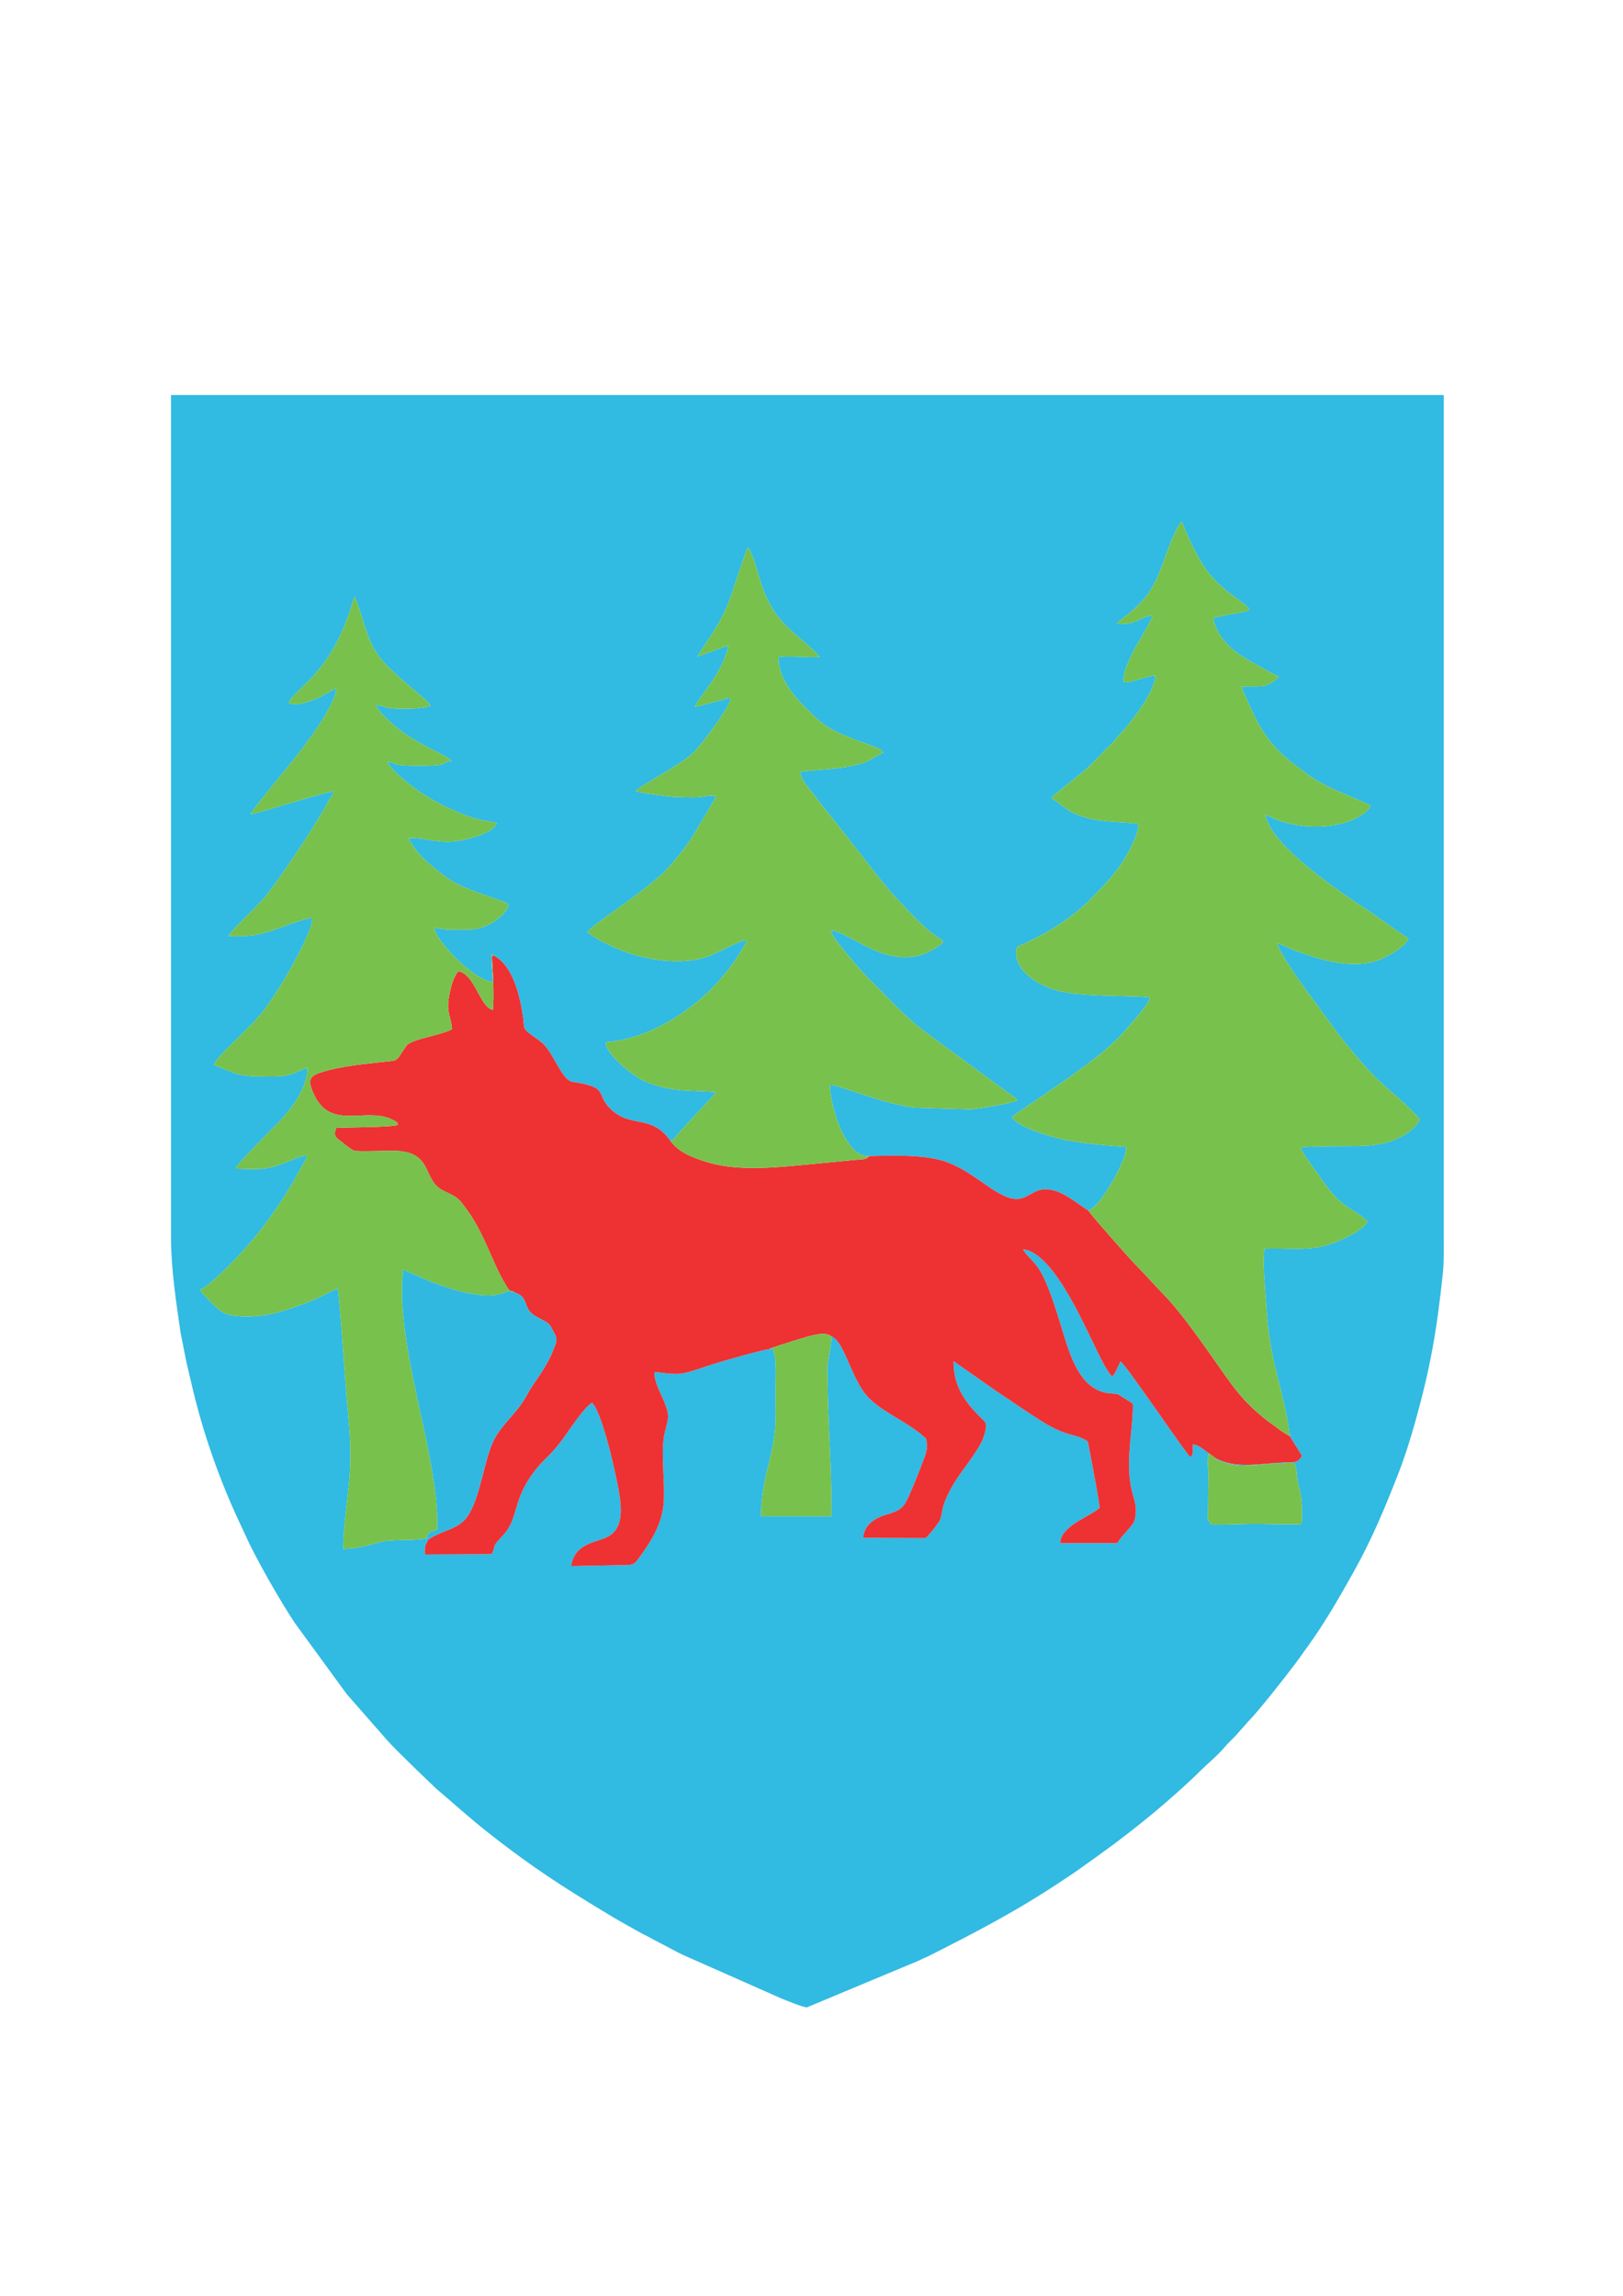
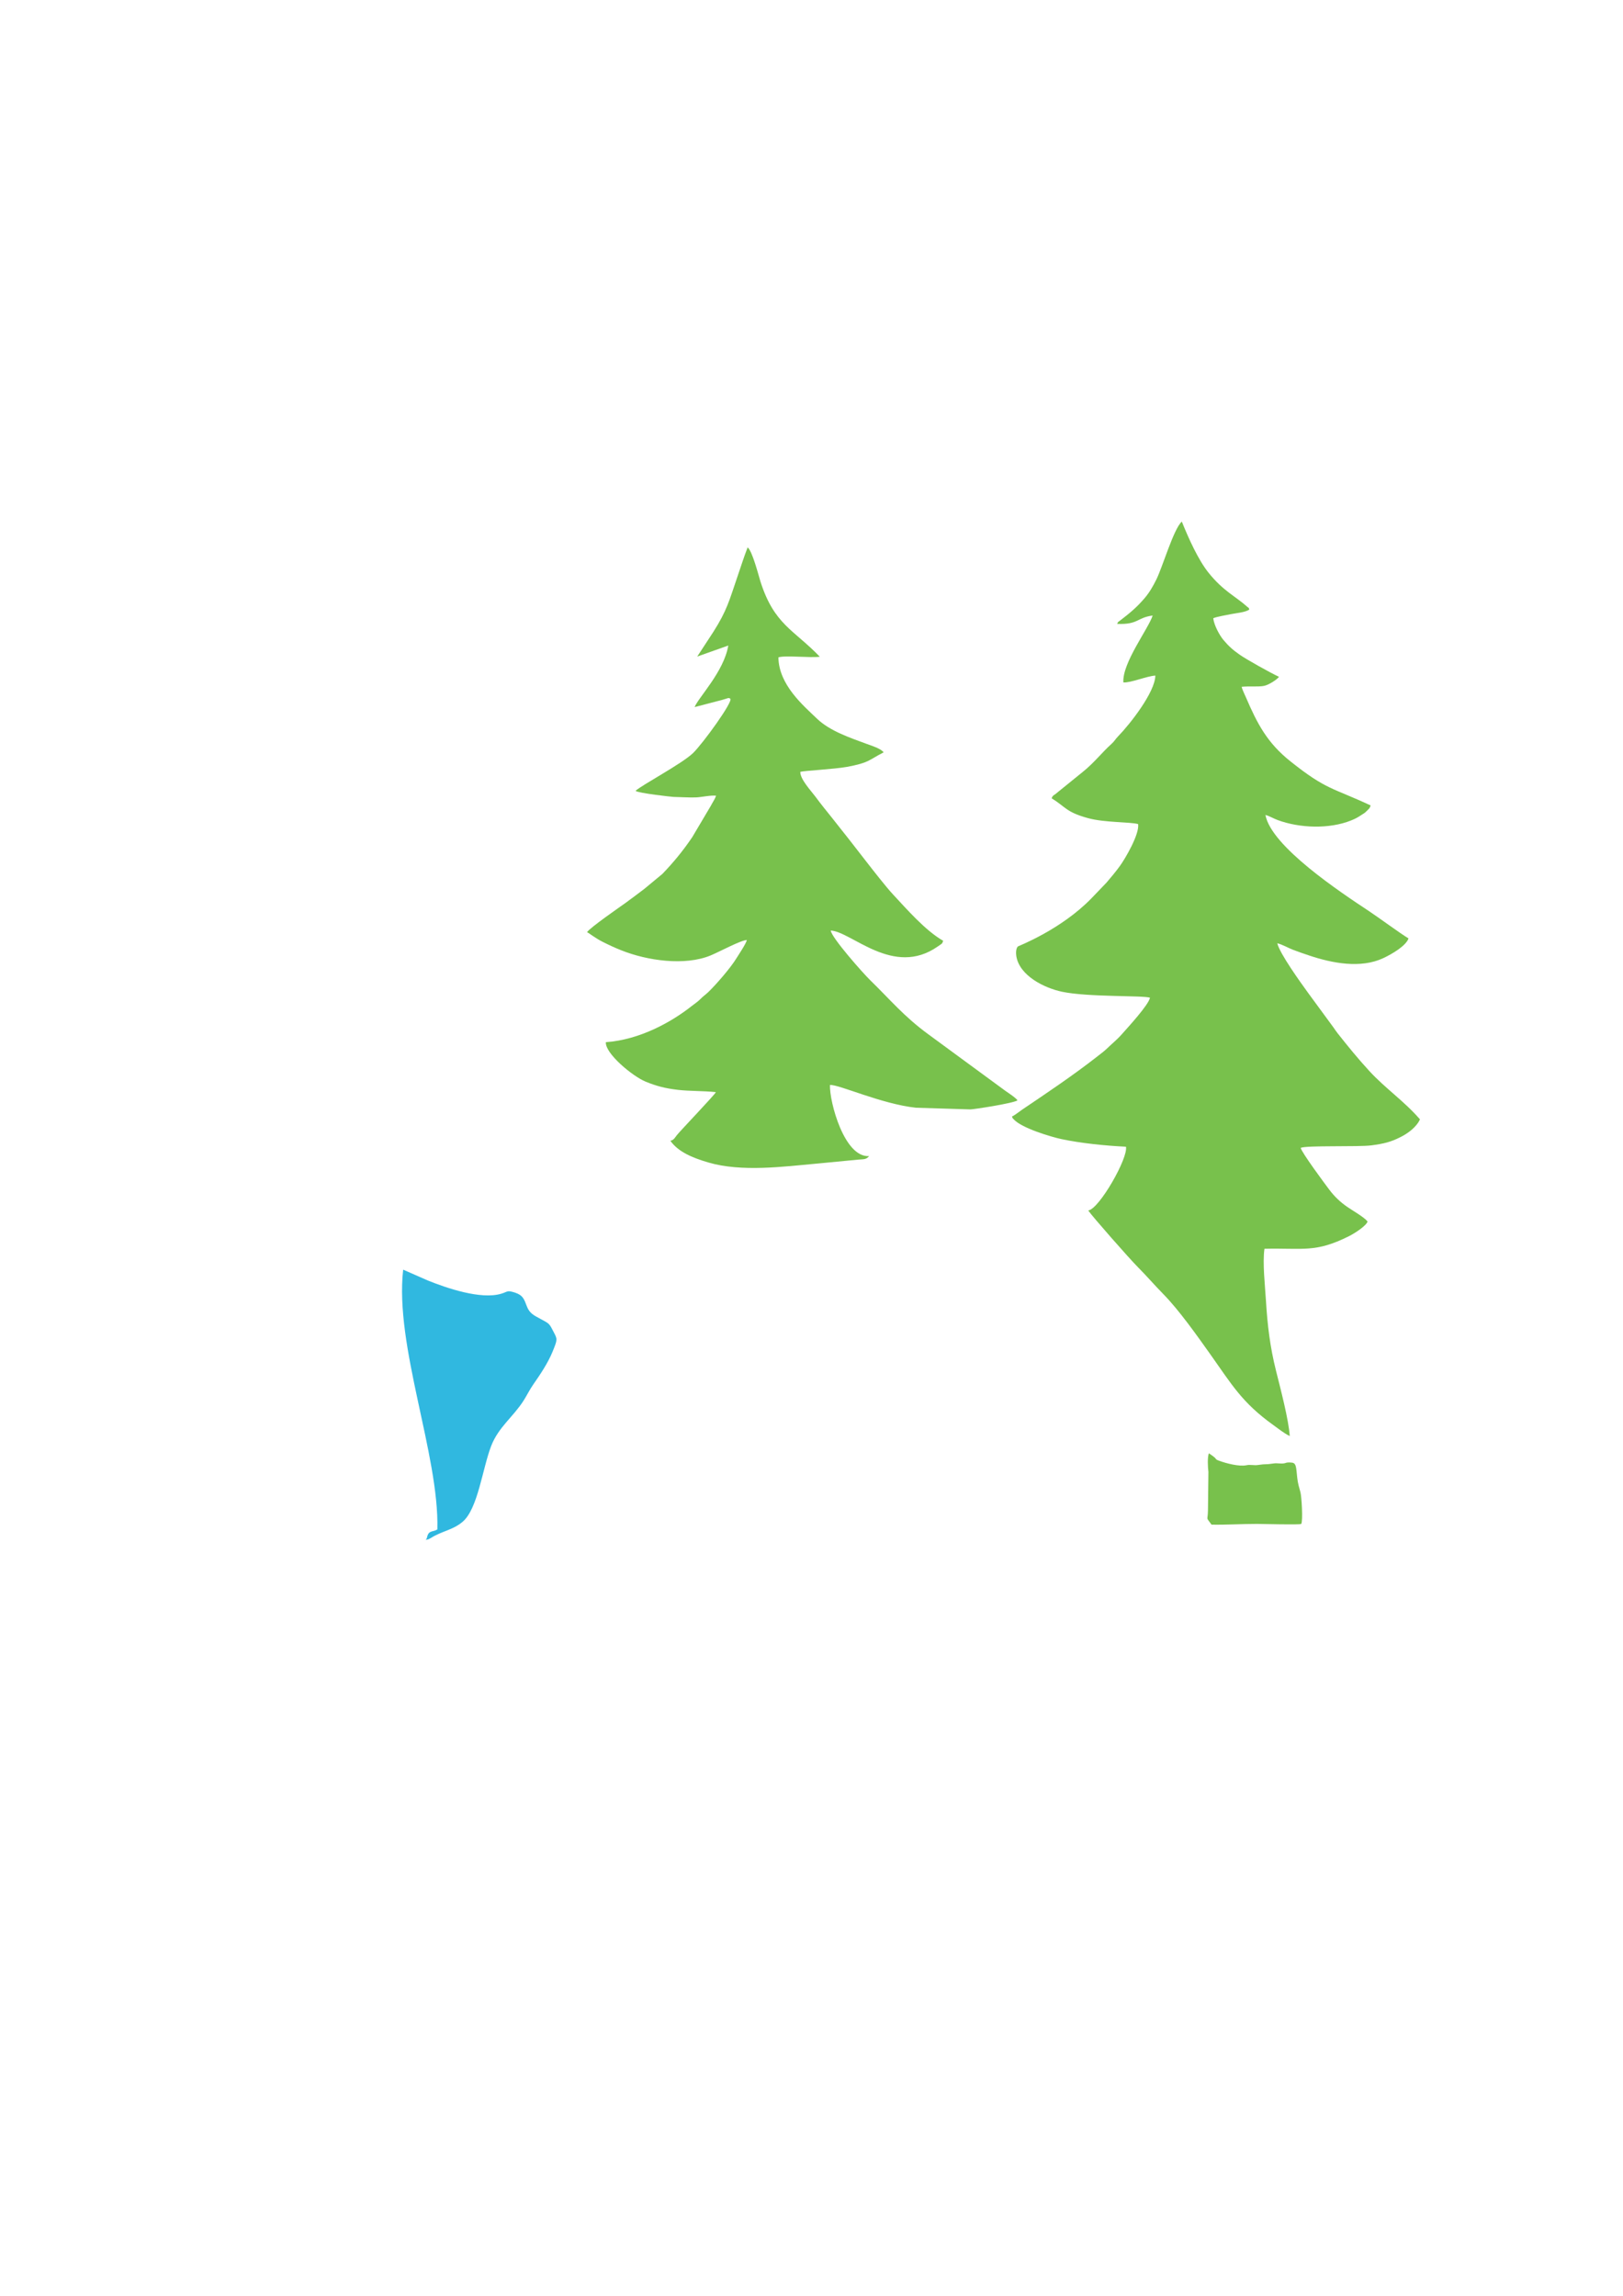
<svg xmlns="http://www.w3.org/2000/svg" xml:space="preserve" width="210mm" height="297mm" version="1.1" style="shape-rendering:geometricPrecision; text-rendering:geometricPrecision; image-rendering:optimizeQuality; fill-rule:evenodd; clip-rule:evenodd" viewBox="0 0 21000 29700">
  <defs>
    <style type="text/css">
   
    .fil3 {fill:#30B8E0}
    .fil0 {fill:#31BAE2}
    .fil2 {fill:#78C14C}
    .fil1 {fill:#EE3132}
   
  </style>
  </defs>
  <g id="Warstwa_x0020_1">
    <g id="_2102976625328">
-       <path class="fil0" d="M16688.02 18577.62l157.75 255.66c-56.97,102.07 -107.39,79.95 -253.93,87.67 -339.65,17.88 -599.42,80.25 -867.63,-58.43 15.61,26.1 31.01,27.22 60.23,38.01 86.55,31.95 247.89,72.62 338.08,55.51 34.68,-6.58 42.54,-5.8 79.81,-3.71 23.41,1.31 46.98,3.63 69.9,0.2 126.93,-18.98 83.29,-1.32 208.13,-20.33 46.15,-7.03 91.74,6.78 138.8,-2.07 23.16,-4.35 15.91,-10.46 64.71,-11.29 0.67,-0.01 40.01,3.46 40.11,3.49 47.04,12.56 46.41,53.7 61.34,197.85 6.85,66.12 24.22,123.88 41.04,184.47 14.98,53.96 34.38,369.16 10.44,409.89 -30.5,13.45 -488.63,-0.41 -573.05,-0.41 -201.99,0 -388.35,12.81 -587.46,9.66 -78.63,-109.71 -48.64,-40.3 -46.43,-183.44l5.73 -498.76c-7.85,-62.03 -14.06,-189.15 5.83,-241.14 -51.28,-32.31 -127.66,-111.5 -207.26,-114.57 -1.4,49.5 7.67,120.37 -19.96,156.02 -37.28,-4.79 -18.78,3.09 -42.7,-27.78 -164.23,-211.97 -808.73,-1166.19 -874.33,-1202.51 -26.81,56.41 -66.02,158.17 -107.57,196.67 -83.55,-88.18 -188.62,-321.08 -252.75,-452.37 -159.35,-326.26 -534.31,-1161.45 -902.43,-1194.98 58.2,94.54 121.82,132.26 193.68,233.64 144.78,204.23 275.14,682.58 352.27,927.34 97.94,310.75 237.14,678.3 588.84,704.24 108.12,7.98 84.35,3.99 161.07,52.33 40.74,25.66 83.71,49.13 125.17,78.88 12.54,80.65 -24.08,412.51 -33.78,518.32 -63.86,696.23 123.18,673.15 63.03,976.68 -17.28,87.2 -177.22,210.6 -227.04,310.61l-740.52 -0.4c10.14,-222.86 366.13,-332.77 509.53,-453.37 11.93,-22.94 -125.59,-726.1 -141.44,-811.63 -9.83,-53.02 -7.58,-52.29 -49.28,-74.67 -148.25,-79.6 -241.33,-37.4 -572.67,-246.41 -191.44,-120.77 -388.84,-259.85 -565.72,-376l-559.93 -392.14c-3.82,327.08 158.13,542.14 363.98,741.99 59.75,58.02 66.34,62.26 47.1,160.38 -23.42,119.45 -79.95,204.59 -138.75,294.51 -113.07,172.92 -242.76,313.99 -344.25,526.54 -88.32,184.95 -60.85,201.93 -101.53,328.85 -10.07,31.42 -158.56,221.35 -191.51,237.04l-803.93 -3.86c9.97,-157.68 139.93,-251.88 287.9,-295.72 205.56,-60.91 234.14,-86.87 314.64,-270.41 61.76,-140.81 115.17,-272.48 168.1,-415.42 30.75,-83.02 61.94,-142.04 52.54,-240.9 -6.56,-68.98 -6.49,-58.88 -48.44,-95.7 -230.6,-202.36 -585.26,-328.21 -756.42,-554.3 -181.73,-240.06 -273.84,-676.55 -428.52,-733.25 1.21,79.44 -22.57,191.27 -34.53,273.27 -27.02,185.13 -19.4,89.22 -17.4,268.17 6.68,596.47 55.77,1168.19 52.25,1786.78l-910.77 -0.75c-2.65,-422.7 120.97,-674.57 171.46,-1046.46 25.3,-186.33 13.92,-391.68 14.46,-585.85 0.44,-154.03 18.21,-419.21 -38.24,-537.8l-46.39 8.97c-105.43,10.76 -604.78,155.88 -726.06,194.07 -397.4,125.13 -365.59,151.47 -755.95,98.16 -5.8,125.97 84.03,281.55 124.06,380.36 75.37,186.05 60.95,208.12 11.38,399.53 -63.93,246.86 10.84,672.22 -18.36,946.24 -26.97,253.18 -167.1,482.81 -313.93,676.74 -44.57,58.88 -60.1,94.32 -147.91,96.4l-732.37 14.19c37.68,-267.06 265.23,-298.39 427.02,-359.15 216.89,-81.46 239.13,-287.29 199.59,-551.01 -38.21,-254.74 -221.9,-1074.23 -355.75,-1203.35 -98.88,53.52 -281.53,334.04 -367.13,452.99 -169.9,236.08 -253.04,267.89 -377.72,431.03 -293.67,384.25 -201.59,608.45 -403.29,825.65 -179.99,193.82 -76.53,109.54 -152.49,248.88l-862.44 4.17c-5.46,-132.3 6.88,-108.26 43.34,-195.37 -41.91,2.33 -37.86,34.52 -16.71,-22.72 -77.39,46.88 -432.71,17.94 -567.38,49.51 -188.02,44.09 -297.02,91.15 -516.84,96.73 2,-285.11 47.8,-569.3 74.92,-845.72 28.39,-289.36 20.67,-564.95 -7.61,-851.58 -27.76,-281.36 -46.4,-566.05 -66.43,-847.56 -8.25,-115.94 -55.74,-761.51 -71.81,-826.49 -66.62,28.93 -138.03,67.37 -207.81,102.17 -64.76,32.3 -148.38,66.68 -216.19,91.88 -154.68,57.49 -293.37,110.74 -470.17,145.27 -153.02,29.89 -437.75,44.83 -572.65,-18.43 -83.09,-38.96 -172.17,-139.86 -245.85,-216.01 -86.98,-89.9 -27.28,-25.14 -64.57,-88.49 29.05,-21.75 28.96,-4.16 116.93,-77.43 131.92,-109.87 182.6,-161.2 301.54,-281.81 356.15,-361.11 660.93,-794.18 898.34,-1241.44 22.22,-41.87 52.72,-81.13 67.57,-132.63 -90.25,6.6 -146.62,35.87 -218.15,64.87 -304.52,123.42 -359.45,115.9 -710.63,105.14 3.55,-47.24 479.9,-522.06 535.64,-578.62 134.53,-136.52 394.54,-431.53 394.73,-729.32 -93.51,28.51 -130.48,69.6 -277.8,101.74 -101.49,22.15 -236.22,12.69 -350.9,12.48 -319.26,-0.58 -374.13,-81.43 -585.04,-147.28 43.4,-102.32 278.35,-308.34 384.19,-420.14 35.84,-37.85 54.61,-53.91 103.09,-101.54 35.75,-35.12 56.84,-67.16 91.78,-102.95 196.32,-201.04 720.82,-1104.39 696.1,-1278.35 -121.85,12.02 -371.05,112.8 -506.89,158.7 -203.82,68.87 -328.55,85.67 -576.47,74.84 16.55,-56.57 366.67,-372.35 487.44,-524.08 32.65,-41.02 58.59,-76.49 88.17,-116.43 183.32,-247.56 500.67,-721.7 651.66,-986.9 23.3,-40.94 123.98,-225.71 142.92,-244.28 -74.24,-8.92 -926.8,269.32 -1087.26,297.51 36.95,-75.48 526.35,-661.41 608.17,-768.47 118.37,-154.91 486.69,-625.37 503.2,-863.97 -34.57,12.13 -157.79,96.71 -272.24,142.1 -96.72,38.36 -227.55,88.52 -342.12,52.81 -7.05,-32.16 91.98,-126.58 118.71,-153.33 47.19,-47.25 90.29,-88.46 139.24,-137.27 287.95,-287.19 466.81,-649.27 574.73,-1042.01l21.88 -47.8c23.35,75.37 56.22,149.58 80.54,230.74 148.27,494.73 211.09,566.26 593,900.73 75.86,66.44 275.21,219.49 307.21,284.41 -134.17,33.1 -212.52,37.23 -358.11,37.18 -271.3,-0.09 -222.6,-41.19 -352.84,-49.94 41,98.16 236.7,266.54 322.71,331.64 230.21,174.27 505.94,282.61 628.05,364.52 18.49,12.41 1.37,-0.16 18.94,15.38l11.93 13.19c-170.08,26.39 -4.52,62.7 -413.72,62.66 -416.48,-0.03 -287.67,-45.32 -415.33,-51.15 22.92,74.41 213.87,235.63 272.61,281.68 207.92,162.97 454.42,299.63 707.73,397.32 255.88,98.68 276.16,68.52 437.99,115.51l-38.86 52.9c-42.08,39.41 -117.37,76.15 -170.98,95.9 -493.66,181.86 -634.51,29.57 -935.28,41.93 30.14,88.08 171.14,250.76 237.56,307.03 95.8,81.17 184.11,158 299.59,233.05 110.13,71.58 247.05,124.99 371.35,170.91l295.73 103.71c39.56,14.59 63.11,19.62 89.78,49.42 -28.85,123.65 -215.52,256.78 -363.4,298.93 -100.03,28.52 -193.22,22.52 -307.15,22.56 -105.05,0.04 -132.37,1.71 -232.38,-16.25 -45.85,-8.24 -41.98,-18.64 -48.34,-2.53 -27.53,36.94 93.93,191.6 116.73,220.11 127.12,158.91 429.96,455.79 630.51,475.58 0.51,-83.82 -28.18,-298.37 -12.15,-361.43l24.94 19.53c248.95,128.47 340.82,529.47 378.73,799.45 18.82,133.96 -7.22,139.58 86.74,210.98 58.91,44.78 113.38,77.11 164.3,122.24 143.17,126.89 250.14,477.97 385.34,499.47 506.71,80.58 278.61,147.51 505.82,360.67 258.3,242.3 520.53,56.48 763.72,402.97 44.76,-8.42 58.5,-40.09 83.11,-71.53 45.17,-57.71 489.6,-521.06 505.86,-557.53 -159.72,-17.44 -337.81,-11.84 -489.78,-29.36 -166.79,-19.24 -280.42,-49.79 -418.2,-105.96 -170.56,-69.55 -528.49,-367.08 -515.39,-511.46 441.21,-29.88 854.41,-264.14 1110.77,-467.26 35.63,-28.23 80.99,-57.52 113.25,-91.13 32.28,-33.65 68.48,-57.64 103.25,-91.31 101.17,-97.98 284.94,-309.8 358.42,-429.62 27.57,-44.94 130.37,-197 138.4,-241.88 -75.46,0.82 -358.86,154.24 -468.54,199.51 -332.98,137.43 -820.04,68.61 -1157.5,-66.93 -86.6,-34.78 -146.62,-62.41 -233.59,-105.81 -101.44,-50.62 -175.02,-111.76 -207.85,-127.96 30.33,-54.72 451.32,-345.07 494.06,-376.03 85.35,-61.81 166.58,-123.53 246.16,-183.75l235.25 -194.83c147.4,-153.92 266.73,-299.53 385.27,-474.45l239.99 -405.04c23.5,-45.77 51.89,-83.99 68.81,-131.26 -66.36,-9.56 -191.69,19.54 -262.28,21.83 -89.93,2.92 -195.5,-4.9 -287.69,-6.48 -18.85,-0.32 -458.47,-48.09 -492.57,-78.78 86.73,-78.29 597.22,-348.04 743.02,-487.26 123.32,-117.77 528.12,-675.03 482.41,-704.97 -25.22,-16.51 -25.67,-4.91 -106.6,16.65l-354.14 92.24c44.15,-118.4 380.08,-459.19 435.55,-796.26l-401.88 142.62 208.49 -319.11c177.05,-277.45 208.19,-411.68 311.11,-712.38 46.01,-134.43 85.04,-258.34 132.63,-380.54 61.11,44.31 145.55,377.7 165.64,440.74 178.73,560.97 432.1,623.08 768.07,973.36 -124.53,17.18 -449.89,-21.01 -535.57,8.34 5.3,356.09 321.71,622.5 499.34,793.16 167.66,161.08 432.95,248.71 644.74,327.14 53.64,19.87 183.54,59.02 217.46,108.69 -199.45,101.59 -182.32,134.04 -478.41,188.33 -153.22,28.1 -553.42,49.63 -599.54,63.46 -3.78,95.31 141.85,248.67 193.03,318.17 70.19,95.32 145.33,187.67 220.49,281.37 148.4,185 291.52,369.78 441.14,562.61 78.69,101.42 254.81,327.45 344.4,423.49 176.87,189.6 417.82,467.76 649.48,600.1 -16.95,43.91 -6.68,29.28 -70.7,74.07 -574.7,402.08 -1114.2,-193.38 -1384.46,-206.62 12.33,94.33 416.84,550.66 507.99,639.42 265.3,258.32 436.77,469.5 752.74,701.26l992.24 728.03c33.7,24.76 140.94,93.06 164.03,128.21 -59.6,39.67 -573.43,117.36 -609.19,117l-704.5 -21.56c-446.88,-47.86 -996.6,-302.36 -1113.26,-294.72 -7.4,221.46 187.71,944.24 506.95,920.03 291.86,-7.96 628.63,-17.9 895.99,45.26 393.92,93.07 670.78,429.32 933.26,498.69 167.3,44.21 239.77,-59.02 359.29,-98.49 239.32,-79.03 487.07,164.03 646.22,258.19 141.65,-17.18 520.52,-683.29 487.86,-824.74 -269.65,-13.16 -583.43,-45.28 -831.65,-97.99 -137.91,-29.28 -514.42,-142.03 -618.18,-254.3 -28.41,-30.74 -9.38,-4.25 -24.87,-38.54 39.35,-17.64 94.22,-63.49 128.24,-86.47 328.89,-222.13 658.64,-442.02 977.53,-691.63 36.96,-28.94 88.09,-67.37 113.16,-91.6 75.4,-72.91 142.14,-125.28 208.37,-200.94 69.83,-79.79 339.64,-370.55 358.7,-466.4 -93.13,-31.03 -796.77,-5.92 -1135.37,-76.36 -231.66,-48.19 -554.32,-207.87 -594.39,-462.08 -5.18,-32.89 -6.92,-98.53 21.01,-124.88 4.51,-4.25 555.84,-215.22 950.61,-621.86l195.57 -203.72c58.69,-68.93 116.94,-137.52 173.46,-215.49 69.68,-96.11 255.09,-412.35 235.53,-541.59 -103.01,-29.01 -433.38,-17.67 -648.05,-76.72 -285.49,-78.53 -284.3,-141.6 -471.08,-257.15 13.61,-33.52 16.33,-31.48 47.87,-53.49l356.16 -288.59c146.76,-117.57 255.05,-258.59 367.96,-358.84 42.15,-37.43 51.75,-63.2 86.07,-98.32 158.52,-162.23 481.3,-575.37 483.8,-788.05 -111.57,6.8 -320.07,96.17 -413.54,88.49 -16.59,-251.39 322.74,-691.75 378.94,-865.25 -205.06,26.73 -184.23,119.36 -458.97,108.04 14.2,-30.87 2.41,-16.23 36.99,-42.76 125.18,-96.06 214.27,-168.91 315.66,-287.5 65.32,-76.4 108.53,-152.72 154.35,-244.4 79.51,-159.07 224.11,-657.01 329.34,-748.64 89.2,222.38 214,496.63 344.3,659.7 191.66,239.88 350.23,305.81 500.59,440.95 35.77,32.14 13.05,-2.24 28.11,37.16 -47.89,36.18 -173.42,46.52 -231.67,58.48 -58.78,12.07 -192.16,34.22 -234.79,54.17 11.36,93.45 82.5,221.95 131.39,280.19 66.17,78.83 119.27,127.3 209.21,190.33 91.73,64.29 394.33,233.05 510.29,287.28 -25.66,35.74 -129.74,102.65 -189.87,116.26 -72.96,16.51 -203.88,2.01 -293.91,12.97 9.68,39.28 37.93,94.79 55.96,136.69 147.44,342.66 275.66,588.5 575.68,827.46 466.93,371.9 538.7,337.51 1037.27,570.15 -11.74,42.78 -25.3,46.39 -51.49,73.12 -28.45,29.04 -29.93,26.07 -64.17,48.63 -55.36,36.49 -79.65,49.81 -139.65,73.82 -279.17,111.75 -662.03,99.51 -947.52,-6.32 -53.77,-19.94 -106.7,-52.44 -157.82,-65.75 73.73,406.63 974.08,1001.98 1342.58,1245.84 125.85,83.28 395.12,282.67 508.54,351.11 -30.59,94.3 -210.88,201.55 -328.21,256.07 -290.3,134.9 -654.44,66.34 -955.34,-34.41 -79.69,-26.68 -140.95,-47.55 -212.93,-75.28 -65.64,-25.29 -129.31,-65.19 -201.49,-83.6 32.31,134.3 300,505.25 399.7,642.89l325.03 442.99c20.94,28.62 28.8,44.02 55.56,77.82 139.45,176.15 262.41,327.54 411.31,489.44 207.64,225.77 449.83,388.39 654.95,625.01l-21.53 39.48c-54.62,80.87 -138.03,142.92 -229.96,189.53 -127.63,64.71 -216.42,85.95 -377.2,107.39 -164.1,21.89 -842.35,-1.73 -914.94,32.28 14.08,62.51 311.2,462.83 369.28,539.82 68.9,91.34 142.18,160.85 235.16,225.03 67.88,46.86 214.7,130 261.24,187.58 -18.38,56.97 -164.24,151.59 -239.61,189.37 -437.65,219.39 -590.54,151.85 -1094.81,163.5 -26.19,184.82 8.22,486.58 19.34,671.16 19.17,318.49 53.17,598.45 129.27,903.06 57.8,231.3 164.75,636.08 178.61,848.66zm1992.66 -2550.44l0 206.3c-0.8,82.89 -3.58,163.72 -11.98,242.58 -79.36,745.2 -159.99,1212.59 -356.7,1916.85 -63.59,227.65 -138.6,465.02 -222.33,678.91 -171.94,439.23 -339.09,841.08 -569.53,1253.41 -185.28,331.53 -381.22,674.24 -605.28,982.11 -34.36,47.22 -60.72,83.03 -93.97,131.33 -33.9,49.25 -64.6,86.76 -100.67,134.88 -106.91,142.63 -450.17,578.4 -561.51,687.93l-158.75 179.2c-62.51,70.98 -92.43,86.8 -169.37,178.84 -74.34,88.94 -202.18,192.73 -286.29,276.97 -188.45,188.76 -509.99,470.47 -721.34,640.75 -359.32,289.5 -539.7,416.57 -914.74,682.9 -43.9,31.18 -88.45,58.88 -135.12,90.18 -592.29,397.32 -1113.5,669.46 -1738.95,985.23 -49.82,25.15 -103.63,46.47 -153.66,71.65l-1438.09 600.55c-40.18,6.75 -283.2,-94.87 -336.58,-116.27l-1263.61 -559.34c-106.25,-49.23 -192.28,-101.33 -296.95,-153.67 -58.33,-29.16 -98.74,-51 -153.75,-81.79 -27.05,-15.14 -50.19,-24.6 -75.1,-37.55l-216.9 -121.06c-49.16,-29.56 -94.2,-52.37 -143.38,-81.93 -521.68,-313.61 -892.74,-541.89 -1377.68,-906.12 -88.71,-66.62 -166.91,-127.26 -254.52,-196.09 -268.09,-210.58 -445.77,-378.54 -677.33,-572.1l-287.22 -276.06c-117.6,-117.6 -289.96,-278.71 -394.75,-404.07l-478.38 -545.74 -669.72 -917.67c-183.14,-274.67 -435.74,-718.54 -583.11,-1014.53l-143.35 -307.25c-243.52,-521.2 -454.25,-1113.81 -590.34,-1683.22 -28.86,-120.74 -56.76,-236.78 -86.16,-364.46l-76.44 -384.42c-55.59,-375.62 -124.37,-839.4 -124.37,-1227.47l0 -10906.92 16467.92 0 0 10917.16z" />
-       <path class="fil1" d="M6667.96 16723.41c97.57,34.15 112.66,79.9 149.78,177.57 34.16,89.87 91.22,115.7 175.7,161.24 117.94,63.59 112.14,56.97 170.42,169.78 48.42,93.71 51.55,92.59 -13.23,251.94 -62.73,154.31 -169.44,309.51 -249.72,424.98 -48.51,69.75 -84.83,145.14 -126.83,210.96 -134.16,210.24 -324.06,342.03 -418.4,584.97 -112.76,290.36 -171.5,814.08 -370.35,982.31 -128.42,108.64 -265.06,116.85 -413.62,211.2l-30.34 15.6c-36.46,87.11 -48.8,63.07 -43.34,195.37l862.44 -4.17c75.96,-139.34 -27.5,-55.06 152.49,-248.88 201.7,-217.2 109.62,-441.4 403.29,-825.65 124.68,-163.14 207.82,-194.95 377.72,-431.03 85.6,-118.95 268.25,-399.47 367.13,-452.99 133.85,129.12 317.54,948.61 355.75,1203.35 39.54,263.72 17.3,469.55 -199.59,551.01 -161.79,60.76 -389.34,92.09 -427.02,359.15l732.37 -14.19c87.81,-2.08 103.34,-37.52 147.91,-96.4 146.83,-193.93 286.96,-423.56 313.93,-676.74 29.2,-274.02 -45.57,-699.38 18.36,-946.24 49.57,-191.41 63.99,-213.48 -11.38,-399.53 -40.03,-98.81 -129.86,-254.39 -124.06,-380.36 390.36,53.31 358.55,26.97 755.95,-98.16 121.28,-38.19 620.63,-183.31 726.06,-194.07 21.43,-17.54 329.43,-112.88 382.63,-128.2 104.99,-30.24 338.91,-115.95 426.53,-38.13 154.68,56.7 246.79,493.19 428.52,733.25 171.16,226.09 525.82,351.94 756.42,554.3 41.95,36.82 41.88,26.72 48.44,95.7 9.4,98.86 -21.79,157.88 -52.54,240.9 -52.93,142.94 -106.34,274.61 -168.1,415.42 -80.5,183.54 -109.08,209.5 -314.64,270.41 -147.97,43.84 -277.93,138.04 -287.9,295.72l803.93 3.86c32.95,-15.69 181.44,-205.62 191.51,-237.04 40.68,-126.92 13.21,-143.9 101.53,-328.85 101.49,-212.55 231.18,-353.62 344.25,-526.54 58.8,-89.92 115.33,-175.06 138.75,-294.51 19.24,-98.12 12.65,-102.36 -47.1,-160.38 -205.85,-199.85 -367.8,-414.91 -363.98,-741.99l559.93 392.14c176.88,116.15 374.28,255.23 565.72,376 331.34,209.01 424.42,166.81 572.67,246.41 41.7,22.38 39.45,21.65 49.28,74.67 15.85,85.53 153.37,788.69 141.44,811.63 -143.4,120.6 -499.39,230.51 -509.53,453.37l740.52 0.4c49.82,-100.01 209.76,-223.41 227.04,-310.61 60.15,-303.53 -126.89,-280.45 -63.03,-976.68 9.7,-105.81 46.32,-437.67 33.78,-518.32 -41.46,-29.75 -84.43,-53.22 -125.17,-78.88 -76.72,-48.34 -52.95,-44.35 -161.07,-52.33 -351.7,-25.94 -490.9,-393.49 -588.84,-704.24 -77.13,-244.76 -207.49,-723.11 -352.27,-927.34 -71.86,-101.38 -135.48,-139.1 -193.68,-233.64 368.12,33.53 743.08,868.72 902.43,1194.98 64.13,131.29 169.2,364.19 252.75,452.37 41.55,-38.5 80.76,-140.26 107.57,-196.67 65.6,36.32 710.1,990.54 874.33,1202.51 23.92,30.87 5.42,22.99 42.7,27.78 27.63,-35.65 18.56,-106.52 19.96,-156.02 79.6,3.07 155.98,82.26 207.26,114.57 26.45,17.04 61.7,41.9 82.79,62.07 268.21,138.68 527.98,76.31 867.63,58.43 146.54,-7.72 196.96,14.4 253.93,-87.67l-157.75 -255.66c-74.13,-35.54 -153.03,-99.7 -211.41,-141.42 -408.53,-291.9 -541.42,-529.49 -815.7,-915.29 -167.15,-235.12 -402.44,-569.34 -605.84,-776.65 -117.86,-120.13 -220.2,-239.53 -333.3,-353.04 -106.95,-107.33 -585.19,-650.43 -641.29,-731.86 -159.15,-94.16 -406.9,-337.22 -646.22,-258.19 -119.52,39.47 -191.99,142.7 -359.29,98.49 -262.48,-69.37 -539.34,-405.62 -933.26,-498.69 -267.36,-63.16 -604.13,-53.22 -895.99,-45.26 -38.84,47.82 -73.19,39.81 -143.84,46.19l-522.17 50.22c-445.35,40.45 -984.36,112.78 -1416.03,-14.02 -208.74,-61.32 -389.01,-138.02 -489.87,-280.44 -243.19,-346.49 -505.42,-160.67 -763.72,-402.97 -227.21,-213.16 0.89,-280.09 -505.82,-360.67 -135.2,-21.5 -242.17,-372.58 -385.34,-499.47 -50.92,-45.13 -105.39,-77.46 -164.3,-122.24 -93.96,-71.4 -67.92,-77.02 -86.74,-210.98 -37.91,-269.98 -129.78,-670.98 -378.73,-799.45 -29.74,2.07 -6.16,-9.3 -23.98,9.18 12.94,214.9 31.03,479.95 13.38,694.42 -172.04,-35.87 -231.18,-464.16 -448.23,-500.79 -66.17,73.37 -104.67,229.61 -123.52,347.24 -30.36,189.42 31.45,247.79 42.38,401.32 -121.24,74.79 -528.24,128.94 -587.58,211.99 -101.73,142.38 -106.81,190.51 -190.06,199.91 -260.13,29.38 -556.86,53.06 -803.38,115.27 -225.73,56.97 -291.11,92.47 -236.41,244.22 192.47,533.97 612.08,272.04 957.56,366.44 35.15,9.61 59.46,19.53 93.97,36.39 78.49,38.34 57.99,42.02 60.23,64.97 -57.4,31.44 -670.48,31.52 -793.15,38.42 -42.8,117.9 4.08,127.3 70.65,180.57 33.92,27.14 122.41,102.53 161.28,113.96 61.02,17.93 449.63,-3.95 559.87,3.16 470.5,30.34 318.32,383.9 599.83,517.15 185.38,87.74 188.84,90.14 307.9,256.27 219.39,306.14 309.45,643.04 475.05,927.41 97.95,168.21 58.33,78.38 143.01,134.03z" />
      <path class="fil2" d="M14080.48 15659.36c56.1,81.43 534.34,624.53 641.29,731.86 113.1,113.51 215.44,232.91 333.3,353.04 203.4,207.31 438.69,541.53 605.84,776.65 274.28,385.8 407.17,623.39 815.7,915.29 58.38,41.72 137.28,105.88 211.41,141.42 -13.86,-212.58 -120.81,-617.36 -178.61,-848.66 -76.1,-304.61 -110.1,-584.57 -129.27,-903.06 -11.12,-184.58 -45.53,-486.34 -19.34,-671.16 504.27,-11.65 657.16,55.89 1094.81,-163.5 75.37,-37.78 221.23,-132.4 239.61,-189.37 -46.54,-57.58 -193.36,-140.72 -261.24,-187.58 -92.98,-64.18 -166.26,-133.69 -235.16,-225.03 -58.08,-76.99 -355.2,-477.31 -369.28,-539.82 72.59,-34.01 750.84,-10.39 914.94,-32.28 160.78,-21.44 249.57,-42.68 377.2,-107.39 91.93,-46.61 175.34,-108.66 229.96,-189.53l21.53 -39.48c-205.12,-236.62 -447.31,-399.24 -654.95,-625.01 -148.9,-161.9 -271.86,-313.29 -411.31,-489.44 -26.76,-33.8 -34.62,-49.2 -55.56,-77.82l-325.03 -442.99c-99.7,-137.64 -367.39,-508.59 -399.7,-642.89 72.18,18.41 135.85,58.31 201.49,83.6 71.98,27.73 133.24,48.6 212.93,75.28 300.9,100.75 665.04,169.31 955.34,34.41 117.33,-54.52 297.62,-161.77 328.21,-256.07 -113.42,-68.44 -382.69,-267.83 -508.54,-351.11 -368.5,-243.86 -1268.85,-839.21 -1342.58,-1245.84 51.12,13.31 104.05,45.81 157.82,65.75 285.49,105.83 668.35,118.07 947.52,6.32 60,-24.01 84.29,-37.33 139.65,-73.82 34.24,-22.56 35.72,-19.59 64.17,-48.63 26.19,-26.73 39.75,-30.34 51.49,-73.12 -498.57,-232.64 -570.34,-198.25 -1037.27,-570.15 -300.02,-238.96 -428.24,-484.8 -575.68,-827.46 -18.03,-41.9 -46.28,-97.41 -55.96,-136.69 90.03,-10.96 220.95,3.54 293.91,-12.97 60.13,-13.61 164.21,-80.52 189.87,-116.26 -115.96,-54.23 -418.56,-222.99 -510.29,-287.28 -89.94,-63.03 -143.04,-111.5 -209.21,-190.33 -48.89,-58.24 -120.03,-186.74 -131.39,-280.19 42.63,-19.95 176.01,-42.1 234.79,-54.17 58.25,-11.96 183.78,-22.3 231.67,-58.48 -15.06,-39.4 7.66,-5.02 -28.11,-37.16 -150.36,-135.14 -308.93,-201.07 -500.59,-440.95 -130.3,-163.07 -255.1,-437.32 -344.3,-659.7 -105.23,91.63 -249.83,589.57 -329.34,748.64 -45.82,91.68 -89.03,168 -154.35,244.4 -101.39,118.59 -190.48,191.44 -315.66,287.5 -34.58,26.53 -22.79,11.89 -36.99,42.76 274.74,11.32 253.91,-81.31 458.97,-108.04 -56.2,173.5 -395.53,613.86 -378.94,865.25 93.47,7.68 301.97,-81.69 413.54,-88.49 -2.5,212.68 -325.28,625.82 -483.8,788.05 -34.32,35.12 -43.92,60.89 -86.07,98.32 -112.91,100.25 -221.2,241.27 -367.96,358.84l-356.16 288.59c-31.54,22.01 -34.26,19.97 -47.87,53.49 186.78,115.55 185.59,178.62 471.08,257.15 214.67,59.05 545.04,47.71 648.05,76.72 19.56,129.24 -165.85,445.48 -235.53,541.59 -56.52,77.97 -114.77,146.56 -173.46,215.49l-195.57 203.72c-394.77,406.64 -946.1,617.61 -950.61,621.86 -27.93,26.35 -26.19,91.99 -21.01,124.88 40.07,254.21 362.73,413.89 594.39,462.08 338.6,70.44 1042.24,45.33 1135.37,76.36 -19.06,95.85 -288.87,386.61 -358.7,466.4 -66.23,75.66 -132.97,128.03 -208.37,200.94 -25.07,24.23 -76.2,62.66 -113.16,91.6 -318.89,249.61 -648.64,469.5 -977.53,691.63 -34.02,22.98 -88.89,68.83 -128.24,86.47 15.49,34.29 -3.54,7.8 24.87,38.54 103.76,112.27 480.27,225.02 618.18,254.3 248.22,52.71 562,84.83 831.65,97.99 32.66,141.45 -346.21,807.56 -487.86,824.74z" />
-       <path class="fil2" d="M5524.66 19891.24c19.98,-100.54 75.95,-68.35 134.34,-105.52 24.73,-967.11 -554.97,-2371.16 -442.42,-3360.48l319.8 140.36c242.87,97.94 684.61,249.46 948,171.03 93.89,-27.96 71.17,-48.75 183.58,-13.22 -84.68,-55.65 -45.06,34.18 -143.01,-134.03 -165.6,-284.37 -255.66,-621.27 -475.05,-927.41 -119.06,-166.13 -122.52,-168.53 -307.9,-256.27 -281.51,-133.25 -129.33,-486.81 -599.83,-517.15 -110.24,-7.11 -498.85,14.77 -559.87,-3.16 -38.87,-11.43 -127.36,-86.82 -161.28,-113.96 -66.57,-53.27 -113.45,-62.67 -70.65,-180.57 122.67,-6.9 735.75,-6.98 793.15,-38.42 -2.24,-22.95 18.26,-26.63 -60.23,-64.97 -34.51,-16.86 -58.82,-26.78 -93.97,-36.39 -345.48,-94.4 -765.09,167.53 -957.56,-366.44 -54.7,-151.75 10.68,-187.25 236.41,-244.22 246.52,-62.21 543.25,-85.89 803.38,-115.27 83.25,-9.4 88.33,-57.53 190.06,-199.91 59.34,-83.05 466.34,-137.2 587.58,-211.99 -10.93,-153.53 -72.74,-211.9 -42.38,-401.32 18.85,-117.63 57.35,-273.87 123.52,-347.24 217.05,36.63 276.19,464.92 448.23,500.79 17.65,-214.47 -0.44,-479.52 -13.38,-694.42 17.82,-18.48 -5.76,-7.11 23.98,-9.18l-24.94 -19.53c-16.03,63.06 12.66,277.61 12.15,361.43 -200.55,-19.79 -503.39,-316.67 -630.51,-475.58 -22.8,-28.51 -144.26,-183.17 -116.73,-220.11 6.36,-16.11 2.49,-5.71 48.34,2.53 100.01,17.96 127.33,16.29 232.38,16.25 113.93,-0.04 207.12,5.96 307.15,-22.56 147.88,-42.15 334.55,-175.28 363.4,-298.93 -26.67,-29.8 -50.22,-34.83 -89.78,-49.42l-295.73 -103.71c-124.3,-45.92 -261.22,-99.33 -371.35,-170.91 -115.48,-75.05 -203.79,-151.88 -299.59,-233.05 -66.42,-56.27 -207.42,-218.95 -237.56,-307.03 300.77,-12.36 441.62,139.93 935.28,-41.93 53.61,-19.75 128.9,-56.49 170.98,-95.9l38.86 -52.9c-161.83,-46.99 -182.11,-16.83 -437.99,-115.51 -253.31,-97.69 -499.81,-234.35 -707.73,-397.32 -58.74,-46.05 -249.69,-207.27 -272.61,-281.68 127.66,5.83 -1.15,51.12 415.33,51.15 409.2,0.04 243.64,-36.27 413.72,-62.66l-11.93 -13.19c-17.57,-15.54 -0.45,-2.97 -18.94,-15.38 -122.11,-81.91 -397.84,-190.25 -628.05,-364.52 -86.01,-65.1 -281.71,-233.48 -322.71,-331.64 130.24,8.75 81.54,49.85 352.84,49.94 145.59,0.05 223.94,-4.08 358.11,-37.18 -32,-64.92 -231.35,-217.97 -307.21,-284.41 -381.91,-334.47 -444.73,-406 -593,-900.73 -24.32,-81.16 -57.19,-155.37 -80.54,-230.74l-21.88 47.8c-107.92,392.74 -286.78,754.82 -574.73,1042.01 -48.95,48.81 -92.05,90.02 -139.24,137.27 -26.73,26.75 -125.76,121.17 -118.71,153.33 114.57,35.71 245.4,-14.45 342.12,-52.81 114.45,-45.39 237.67,-129.97 272.24,-142.1 -16.51,238.6 -384.83,709.06 -503.2,863.97 -81.82,107.06 -571.22,692.99 -608.17,768.47 160.46,-28.19 1013.02,-306.43 1087.26,-297.51 -18.94,18.57 -119.62,203.34 -142.92,244.28 -150.99,265.2 -468.34,739.34 -651.66,986.9 -29.58,39.94 -55.52,75.41 -88.17,116.43 -120.77,151.73 -470.89,467.51 -487.44,524.08 247.92,10.83 372.65,-5.97 576.47,-74.84 135.84,-45.9 385.04,-146.68 506.89,-158.7 24.72,173.96 -499.78,1077.31 -696.1,1278.35 -34.94,35.79 -56.03,67.83 -91.78,102.95 -48.48,47.63 -67.25,63.69 -103.09,101.54 -105.84,111.8 -340.79,317.82 -384.19,420.14 210.91,65.85 265.78,146.7 585.04,147.28 114.68,0.21 249.41,9.67 350.9,-12.48 147.32,-32.14 184.29,-73.23 277.8,-101.74 -0.19,297.79 -260.2,592.8 -394.73,729.32 -55.74,56.56 -532.09,531.38 -535.64,578.62 351.18,10.76 406.11,18.28 710.63,-105.14 71.53,-29 127.9,-58.27 218.15,-64.87 -14.85,51.5 -45.35,90.76 -67.57,132.63 -237.41,447.26 -542.19,880.33 -898.34,1241.44 -118.94,120.61 -169.62,171.94 -301.54,281.81 -87.97,73.27 -87.88,55.68 -116.93,77.43 37.29,63.35 -22.41,-1.41 64.57,88.49 73.68,76.15 162.76,177.05 245.85,216.01 134.9,63.26 419.63,48.32 572.65,18.43 176.8,-34.53 315.49,-87.78 470.17,-145.27 67.81,-25.2 151.43,-59.58 216.19,-91.88 69.78,-34.8 141.19,-73.24 207.81,-102.17 16.07,64.98 63.56,710.55 71.81,826.49 20.03,281.51 38.67,566.2 66.43,847.56 28.28,286.63 36,562.22 7.61,851.58 -27.12,276.42 -72.92,560.61 -74.92,845.72 219.82,-5.58 328.82,-52.64 516.84,-96.73 134.67,-31.57 489.99,-2.63 567.38,-49.51z" />
      <path class="fil2" d="M8673.81 14757.66c100.86,142.42 281.13,219.12 489.87,280.44 431.67,126.8 970.68,54.47 1416.03,14.02l522.17 -50.22c70.65,-6.38 105,1.63 143.84,-46.19 -319.24,24.21 -514.35,-698.57 -506.95,-920.03 116.66,-7.64 666.38,246.86 1113.26,294.72l704.5 21.56c35.76,0.36 549.59,-77.33 609.19,-117 -23.09,-35.15 -130.33,-103.45 -164.03,-128.21l-992.24 -728.03c-315.97,-231.76 -487.44,-442.94 -752.74,-701.26 -91.15,-88.76 -495.66,-545.09 -507.99,-639.42 270.26,13.24 809.76,608.7 1384.46,206.62 64.02,-44.79 53.75,-30.16 70.7,-74.07 -231.66,-132.34 -472.61,-410.5 -649.48,-600.1 -89.59,-96.04 -265.71,-322.07 -344.4,-423.49 -149.62,-192.83 -292.74,-377.61 -441.14,-562.61 -75.16,-93.7 -150.3,-186.05 -220.49,-281.37 -51.18,-69.5 -196.81,-222.86 -193.03,-318.17 46.12,-13.83 446.32,-35.36 599.54,-63.46 296.09,-54.29 278.96,-86.74 478.41,-188.33 -33.92,-49.67 -163.82,-88.82 -217.46,-108.69 -211.79,-78.43 -477.08,-166.06 -644.74,-327.14 -177.63,-170.66 -494.04,-437.07 -499.34,-793.16 85.68,-29.35 411.04,8.84 535.57,-8.34 -335.97,-350.28 -589.34,-412.39 -768.07,-973.36 -20.09,-63.04 -104.53,-396.43 -165.64,-440.74 -47.59,122.2 -86.62,246.11 -132.63,380.54 -102.92,300.7 -134.06,434.93 -311.11,712.38l-208.49 319.11 401.88 -142.62c-55.47,337.07 -391.4,677.86 -435.55,796.26l354.14 -92.24c80.93,-21.56 81.38,-33.16 106.6,-16.65 45.71,29.94 -359.09,587.2 -482.41,704.97 -145.8,139.22 -656.29,408.97 -743.02,487.26 34.1,30.69 473.72,78.46 492.57,78.78 92.19,1.58 197.76,9.4 287.69,6.48 70.59,-2.29 195.92,-31.39 262.28,-21.83 -16.92,47.27 -45.31,85.49 -68.81,131.26l-239.99 405.04c-118.54,174.92 -237.87,320.53 -385.27,474.45l-235.25 194.83c-79.58,60.22 -160.81,121.94 -246.16,183.75 -42.74,30.96 -463.73,321.31 -494.06,376.03 32.83,16.2 106.41,77.34 207.85,127.96 86.97,43.4 146.99,71.03 233.59,105.81 337.46,135.54 824.52,204.36 1157.5,66.93 109.68,-45.27 393.08,-198.69 468.54,-199.51 -8.03,44.88 -110.83,196.94 -138.4,241.88 -73.48,119.82 -257.25,331.64 -358.42,429.62 -34.77,33.67 -70.97,57.66 -103.25,91.31 -32.26,33.61 -77.62,62.9 -113.25,91.13 -256.36,203.12 -669.56,437.38 -1110.77,467.26 -13.1,144.38 344.83,441.91 515.39,511.46 137.78,56.17 251.41,86.72 418.2,105.96 151.97,17.52 330.06,11.92 489.78,29.36 -16.26,36.47 -460.69,499.82 -505.86,557.53 -24.61,31.44 -38.35,63.11 -83.11,71.53z" />
      <path class="fil3" d="M5524.66 19891.24c-21.15,57.24 -25.2,25.05 16.71,22.72l30.34 -15.6c148.56,-94.35 285.2,-102.56 413.62,-211.2 198.85,-168.23 257.59,-691.95 370.35,-982.31 94.34,-242.94 284.24,-374.73 418.4,-584.97 42,-65.82 78.32,-141.21 126.83,-210.96 80.28,-115.47 186.99,-270.67 249.72,-424.98 64.78,-159.35 61.65,-158.23 13.23,-251.94 -58.28,-112.81 -52.48,-106.19 -170.42,-169.78 -84.48,-45.54 -141.54,-71.37 -175.7,-161.24 -37.12,-97.67 -52.21,-143.42 -149.78,-177.57 -112.41,-35.53 -89.69,-14.74 -183.58,13.22 -263.39,78.43 -705.13,-73.09 -948,-171.03l-319.8 -140.36c-112.55,989.32 467.15,2393.37 442.42,3360.48 -58.39,37.17 -114.36,4.98 -134.34,105.52z" />
-       <path class="fil2" d="M9949.38 17454.43l46.39 -8.97c56.45,118.59 38.68,383.77 38.24,537.8 -0.54,194.17 10.84,399.52 -14.46,585.85 -50.49,371.89 -174.11,623.76 -171.46,1046.46l910.77 0.75c3.52,-618.59 -45.57,-1190.31 -52.25,-1786.78 -2,-178.95 -9.62,-83.04 17.4,-268.17 11.96,-82 35.74,-193.83 34.53,-273.27 -87.62,-77.82 -321.54,7.89 -426.53,38.13 -53.2,15.32 -361.2,110.66 -382.63,128.2z" />
      <path class="fil2" d="M15724.21 18862.52c-21.09,-20.17 -56.34,-45.03 -82.79,-62.07 -19.89,51.99 -13.68,179.11 -5.83,241.14l-5.73 498.76c-2.21,143.14 -32.2,73.73 46.43,183.44 199.11,3.15 385.47,-9.66 587.46,-9.66 84.42,0 542.55,13.86 573.05,0.41 23.94,-40.73 4.54,-355.93 -10.44,-409.89 -16.82,-60.59 -34.19,-118.35 -41.04,-184.47 -14.93,-144.15 -14.3,-185.29 -61.34,-197.85 -0.1,-0.03 -39.44,-3.5 -40.11,-3.49 -48.8,0.83 -41.55,6.94 -64.71,11.29 -47.06,8.85 -92.65,-4.96 -138.8,2.07 -124.84,19.01 -81.2,1.35 -208.13,20.33 -22.92,3.43 -46.49,1.11 -69.9,-0.2 -37.27,-2.09 -45.13,-2.87 -79.81,3.71 -90.19,17.11 -251.53,-23.56 -338.08,-55.51 -29.22,-10.79 -44.62,-11.91 -60.23,-38.01z" />
    </g>
  </g>
</svg>